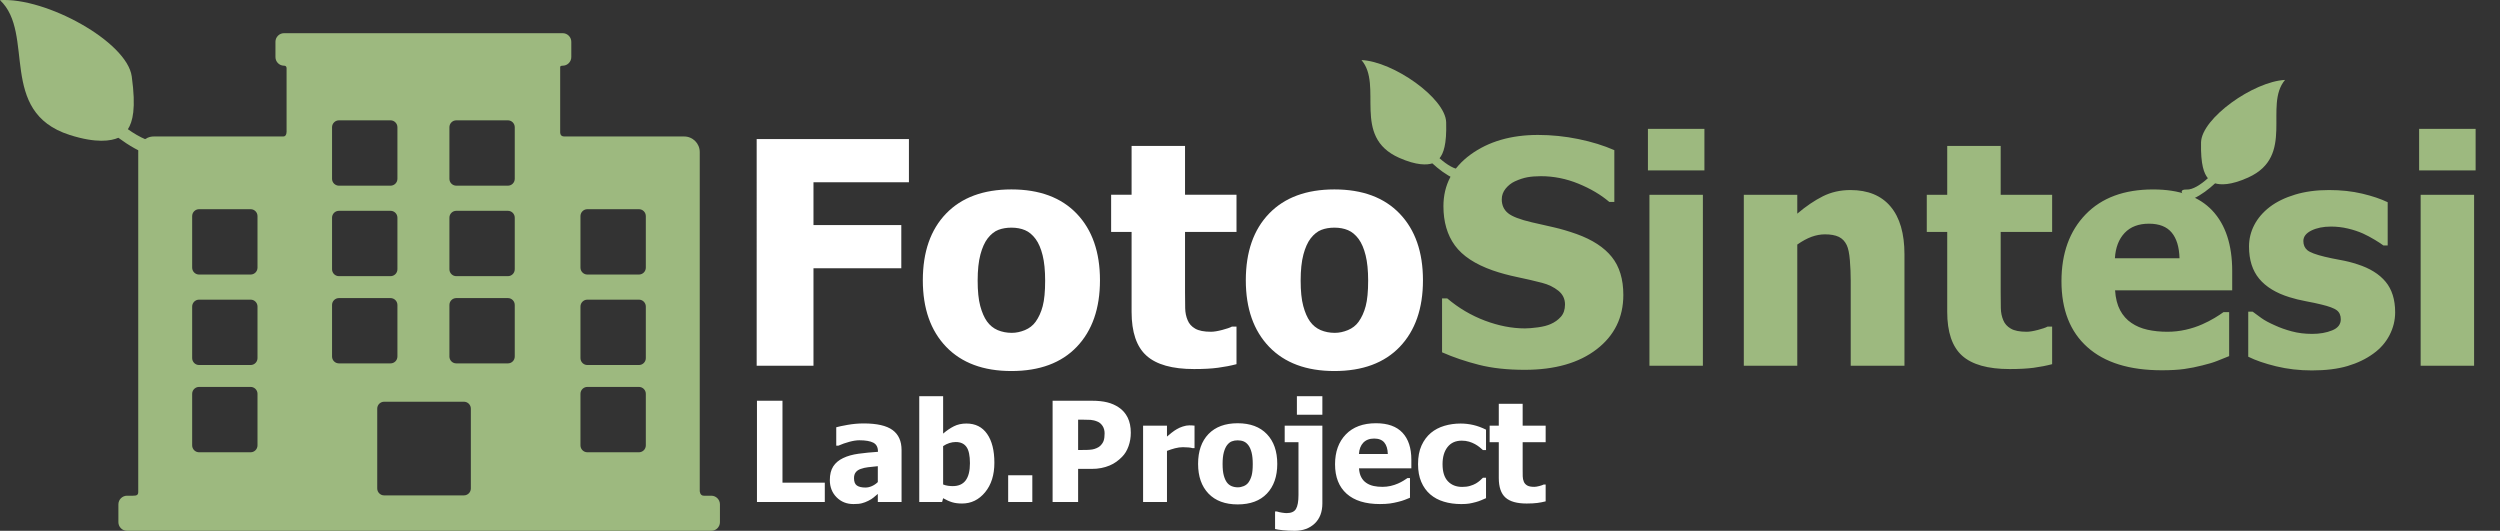
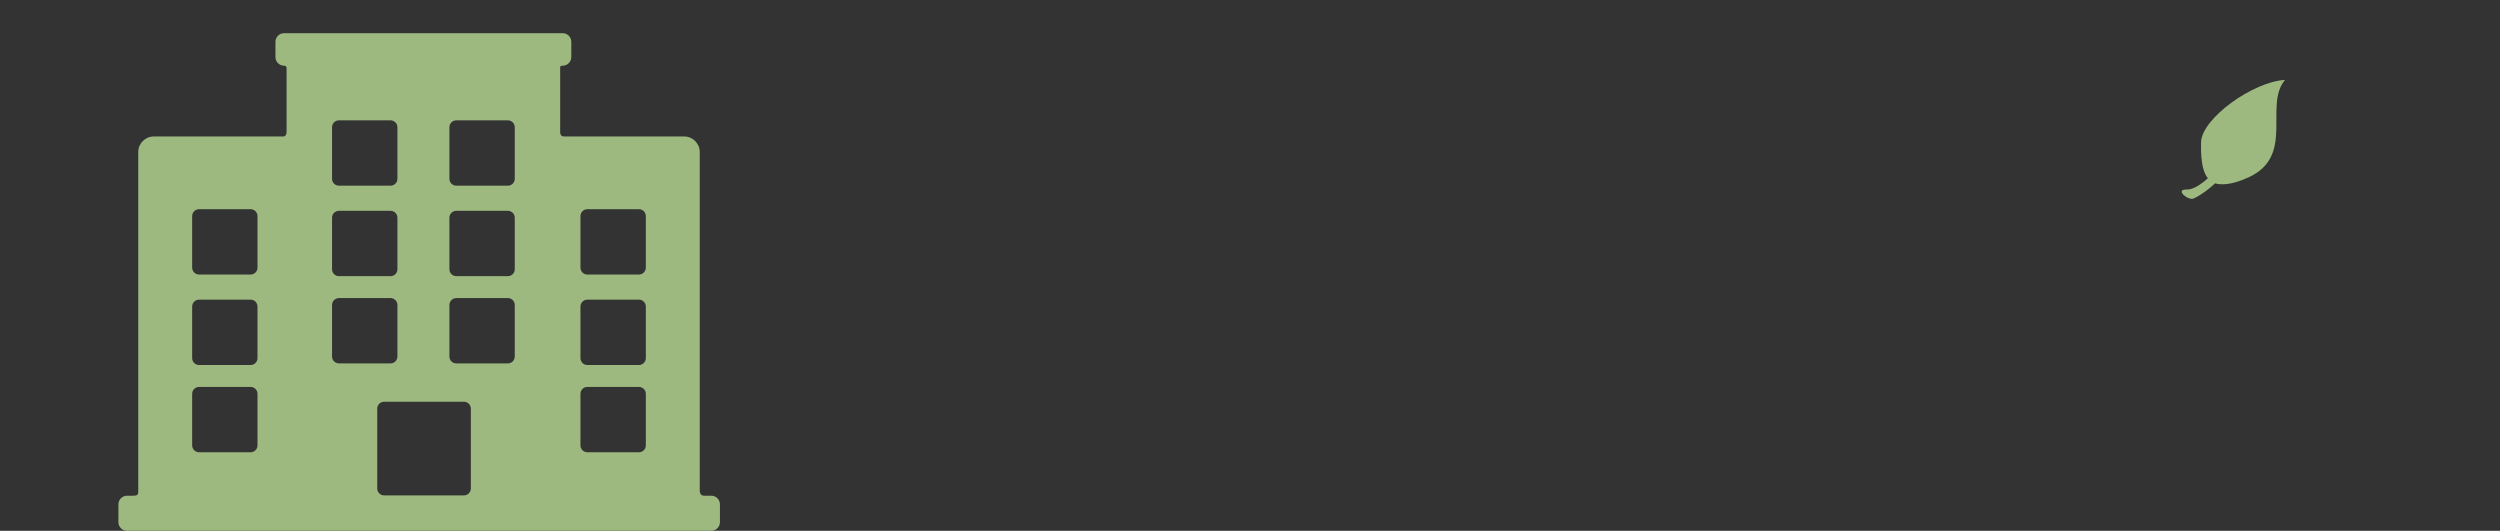
<svg xmlns="http://www.w3.org/2000/svg" xmlns:xlink="http://www.w3.org/1999/xlink" version="1.1" id="Livello_1" x="0px" y="0px" width="1018.88px" height="216.33px" viewBox="0 0 1018.88 216.33" enable-background="new 0 0 1018.88 216.33" xml:space="preserve">
  <rect x="0" y="0" width="1018.88" height="216.33" fill="#333333" stroke="none" />
  <g>
-     <path fill="#FFFFFF" d="M331.536,74.289v17.435h35.793v17.617h-35.793v39.703h-23.152V56.672h62.05v17.617H331.536L331.536,74.289z    M438.863,141.328c-6.282,6.586-15.175,9.886-26.666,9.886c-11.413,0-20.28-3.3-26.608-9.886c-6.327-6.601-9.49-15.63-9.49-27.089   c0-11.576,3.163-20.645,9.49-27.205c6.328-6.548,15.195-9.835,26.608-9.835c11.452,0,20.332,3.3,26.64,9.9   c6.302,6.599,9.458,15.642,9.458,27.14C448.295,125.698,445.151,134.728,438.863,141.328L438.863,141.328z M424.922,104.04   c-0.682-2.754-1.623-4.956-2.832-6.613c-1.286-1.734-2.733-2.949-4.351-3.624c-1.618-0.688-3.47-1.026-5.542-1.026   c-1.948,0-3.709,0.299-5.294,0.896c-1.572,0.604-3.027,1.754-4.353,3.442c-1.247,1.618-2.241,3.833-2.988,6.64   c-0.747,2.818-1.117,6.353-1.117,10.614s0.351,7.704,1.052,10.329c0.715,2.624,1.625,4.729,2.742,6.288   c1.162,1.624,2.611,2.793,4.352,3.547c1.754,0.74,3.678,1.117,5.795,1.117c1.741,0,3.515-0.377,5.32-1.117   c1.807-0.754,3.247-1.871,4.325-3.353c1.287-1.779,2.268-3.924,2.924-6.418c0.662-2.508,0.994-5.977,0.994-10.394   C425.949,110.225,425.611,106.788,424.922,104.04L424.922,104.04z M483.022,125.595c0.039,1.818,0.377,3.455,1.001,4.897   c0.578,1.455,1.61,2.599,3.079,3.443c1.475,0.857,3.618,1.273,6.443,1.273c1.156,0,2.684-0.247,4.574-0.741   c1.884-0.493,3.202-0.948,3.949-1.364h1.871v15.317c-2.365,0.623-4.879,1.104-7.535,1.455c-2.65,0.363-5.912,0.532-9.771,0.532   c-8.88,0-15.343-1.818-19.384-5.456c-4.054-3.637-6.067-9.588-6.067-17.863V94.517h-8.341V79.375h8.341v-19.91h21.78v19.91h20.977   v15.142h-20.977v24.686C482.964,121.645,482.983,123.775,483.022,125.595L483.022,125.595z M570.505,141.328   c-6.288,6.586-15.175,9.886-26.673,9.886c-11.407,0-20.28-3.3-26.607-9.886c-6.327-6.601-9.491-15.63-9.491-27.089   c0-11.576,3.164-20.645,9.491-27.205c6.327-6.548,15.2-9.835,26.607-9.835c11.453,0,20.333,3.3,26.641,9.9   c6.308,6.599,9.458,15.642,9.458,27.14C579.931,125.698,576.787,134.728,570.505,141.328L570.505,141.328z M556.558,104.04   c-0.682-2.754-1.624-4.956-2.825-6.613c-1.287-1.734-2.742-2.949-4.359-3.624c-1.617-0.688-3.463-1.026-5.541-1.026   c-1.949,0-3.716,0.299-5.288,0.896c-1.578,0.604-3.027,1.754-4.358,3.442c-1.247,1.618-2.241,3.833-2.987,6.64   c-0.747,2.818-1.117,6.353-1.117,10.614s0.351,7.704,1.059,10.329c0.701,2.624,1.617,4.729,2.733,6.288   c1.163,1.624,2.618,2.793,4.359,3.547c1.74,0.74,3.67,1.117,5.788,1.117c1.741,0,3.515-0.377,5.32-1.117   c1.806-0.754,3.248-1.871,4.326-3.353c1.286-1.779,2.261-3.924,2.923-6.418c0.663-2.508,1.001-5.977,1.001-10.394   C557.591,110.225,557.246,106.788,556.558,104.04L556.558,104.04z" />
-     <path fill="#9DB97F" d="M643.261,74.848c-4.957-2.027-10.05-3.04-15.279-3.04c-2.033,0-3.858,0.143-5.477,0.429   c-1.617,0.299-3.318,0.857-5.105,1.676c-1.448,0.663-2.702,1.65-3.768,2.949c-1.053,1.306-1.585,2.768-1.585,4.379   c0,2.352,0.845,4.222,2.521,5.612c1.683,1.383,4.931,2.637,9.744,3.754c3.111,0.701,6.106,1.384,8.99,2.046   c2.885,0.663,5.964,1.572,9.244,2.729c6.431,2.319,11.212,5.425,14.343,9.335c3.138,3.91,4.703,9.068,4.703,15.486   c0,9.173-3.625,16.565-10.861,22.139c-7.243,5.586-17.025,8.38-29.343,8.38c-7.1,0-13.336-0.676-18.709-2.053   c-5.371-1.364-10.36-3.054-14.967-5.079v-21.97h2.119c4.644,3.937,9.77,6.95,15.369,9.068c5.6,2.104,11.037,3.157,16.312,3.157   c1.325,0,3.079-0.144,5.255-0.429c2.177-0.299,3.931-0.754,5.262-1.364c1.618-0.715,2.988-1.689,4.105-2.949   c1.118-1.261,1.684-2.924,1.684-4.989c0-2.325-0.916-4.196-2.742-5.651c-1.825-1.455-4.001-2.508-6.535-3.17   c-3.15-0.819-6.521-1.611-10.114-2.352c-3.586-0.748-6.938-1.65-10.05-2.729c-7.178-2.521-12.322-5.912-15.435-10.174   c-3.11-4.261-4.671-9.601-4.671-16.005c0-8.646,3.671-15.643,11.018-21.009c7.348-5.353,16.514-8.029,27.512-8.029   c5.521,0,11.004,0.56,16.461,1.677c5.456,1.117,10.341,2.624,14.661,4.527v21.093h-2.06   C652.419,79.355,648.216,76.874,643.261,74.848L643.261,74.848z M671.615,69.456V52.514h23.022v16.942H671.615L671.615,69.456z    M694.014,149.044h-21.781V79.382h21.781V149.044L694.014,149.044z M754.265,149.044v-34.558c0-2.807-0.117-5.613-0.345-8.406   c-0.228-2.787-0.649-4.847-1.273-6.171c-0.747-1.572-1.825-2.696-3.235-3.379c-1.416-0.682-3.299-1.026-5.664-1.026   c-1.786,0-3.592,0.338-5.418,0.994c-1.825,0.663-3.773,1.722-5.846,3.164v49.382h-21.789V79.382h21.789v7.691   c3.566-3.027,7.041-5.379,10.419-7.074c3.385-1.695,7.133-2.546,11.238-2.546c7.139,0,12.589,2.24,16.369,6.729   c3.774,4.488,5.658,10.997,5.658,19.507v45.354H754.265L754.265,149.044z M815.442,125.595c0.039,1.818,0.377,3.455,0.994,4.897   c0.585,1.455,1.611,2.599,3.086,3.443c1.468,0.857,3.618,1.273,6.444,1.273c1.156,0,2.683-0.247,4.573-0.741   c1.884-0.493,3.202-0.948,3.949-1.364h1.864v15.317c-2.357,0.623-4.872,1.104-7.528,1.468c-2.65,0.351-5.912,0.52-9.771,0.52   c-8.879,0-15.343-1.818-19.39-5.456c-4.041-3.637-6.067-9.601-6.067-17.863V94.517h-8.335V79.382h8.335V59.465h21.786v19.917h20.97   v15.135h-20.97v24.686C815.384,121.645,815.403,123.775,815.442,125.595L815.442,125.595z M862.001,118.332   c0.207,3.234,0.896,5.924,2.053,8.106c1.162,2.17,2.695,3.898,4.605,5.171c1.871,1.286,4.046,2.209,6.534,2.768   c2.494,0.559,5.21,0.832,8.152,0.832c2.533,0,5.021-0.273,7.471-0.832s4.69-1.299,6.724-2.208c1.78-0.78,3.43-1.638,4.95-2.547   c1.507-0.896,2.748-1.715,3.702-2.417h2.3v17.929c-1.786,0.701-3.41,1.364-4.885,1.962s-3.495,1.208-6.067,1.832   c-2.371,0.61-4.808,1.104-7.315,1.455c-2.514,0.351-5.566,0.52-9.179,0.52c-13.192,0-23.307-3.131-30.342-9.432   c-7.035-6.275-10.55-15.227-10.55-26.854c0-11.375,3.28-20.45,9.835-27.232c6.555-6.787,15.721-10.178,27.51-10.178   c10.706,0,18.755,2.878,24.146,8.62c5.398,5.755,8.094,13.979,8.094,24.697v7.809H862.001L862.001,118.332z M885.061,94.764   c-2.014-2.403-5.093-3.599-9.244-3.599c-4.235,0-7.54,1.26-9.925,3.78c-2.384,2.527-3.703,5.964-3.956,10.304h26.328   C888.14,100.655,887.068,97.161,885.061,94.764L885.061,94.764z M967.808,97.706c-1.617-0.968-3.196-1.813-4.729-2.514   c-1.832-0.818-3.872-1.507-6.132-2.04c-2.261-0.545-4.574-0.812-6.938-0.812c-3.157,0-5.82,0.539-8.003,1.617   c-2.176,1.078-3.268,2.501-3.268,4.274c0,1.572,0.539,2.819,1.617,3.729c1.085,0.909,3.424,1.793,7.035,2.663   c1.871,0.454,4.016,0.896,6.444,1.338c2.43,0.429,4.762,1.021,7.003,1.767c5.021,1.611,8.828,3.977,11.42,7.094   c2.592,3.132,3.892,7.276,3.892,12.447c0,3.261-0.767,6.379-2.306,9.342c-1.533,2.949-3.71,5.443-6.535,7.469   c-2.988,2.196-6.503,3.885-10.55,5.093c-4.041,1.195-8.894,1.793-14.532,1.793c-5.145,0-10.011-0.559-14.596-1.676   c-4.58-1.117-8.367-2.416-11.355-3.91v-18.357h1.806c1.033,0.779,2.216,1.65,3.547,2.599c1.326,0.961,3.171,1.949,5.534,2.988   c2.033,0.948,4.326,1.767,6.879,2.442c2.554,0.688,5.327,1.026,8.309,1.026c3.073,0,5.782-0.48,8.121-1.43   c2.345-0.948,3.521-2.455,3.521-4.521c0-1.611-0.539-2.833-1.618-3.664c-1.084-0.831-3.176-1.611-6.287-2.352   c-1.664-0.416-3.756-0.87-6.289-1.338c-2.527-0.481-4.768-1.026-6.717-1.65c-5.477-1.688-9.594-4.21-12.354-7.535   c-2.761-3.326-4.139-7.705-4.139-13.122c0-3.105,0.715-6.029,2.145-8.776c1.429-2.748,3.533-5.203,6.319-7.353   c2.773-2.111,6.211-3.788,10.297-5.021c4.086-1.241,8.704-1.864,13.85-1.864c4.897,0,9.399,0.486,13.505,1.461   c4.112,0.975,7.575,2.138,10.4,3.502v17.622h-1.747C970.607,99.454,969.425,98.681,967.808,97.706L967.808,97.706z M985.918,69.456   V52.514h23.028v16.942H985.918L985.918,69.456z M1008.322,149.044h-21.781V79.382h21.781V149.044L1008.322,149.044z" />
-     <path fill="#FFFFFF" d="M308.501,204.599v-41.275h10.4v33.402h17.247v7.873H308.501L308.501,204.599z M357.754,204.599v-3.301   c-0.663,0.559-1.26,1.053-1.792,1.508c-0.526,0.441-1.234,0.883-2.131,1.325c-0.871,0.429-1.715,0.753-2.54,0.961   c-0.825,0.234-1.981,0.338-3.462,0.338c-2.767,0-5.061-0.923-6.886-2.768s-2.741-4.183-2.741-6.988c0-2.313,0.468-4.171,1.39-5.6   c0.929-1.43,2.261-2.547,4.008-3.378c1.76-0.858,3.865-1.442,6.313-1.78c2.449-0.338,5.08-0.585,7.899-0.779v-0.156   c0-1.728-0.637-2.91-1.903-3.573c-1.273-0.649-3.183-0.974-5.716-0.974c-1.15,0-2.495,0.207-4.034,0.623   c-1.54,0.416-3.047,0.936-4.509,1.585h-0.838v-7.509c0.975-0.273,2.527-0.611,4.677-0.988c2.157-0.376,4.32-0.571,6.509-0.571   c5.379,0,9.296,0.896,11.751,2.677c2.456,1.793,3.683,4.508,3.683,8.172v21.177H357.754L357.754,204.599z M357.754,189.996   c-1.65,0.156-2.982,0.299-4.001,0.429c-1.026,0.117-2.027,0.351-3.008,0.701c-0.85,0.299-1.513,0.741-1.981,1.352   c-0.48,0.598-0.714,1.39-0.714,2.391c0,1.468,0.396,2.469,1.182,3.014c0.793,0.546,1.949,0.819,3.488,0.819   c0.852,0,1.729-0.195,2.618-0.585s1.695-0.936,2.417-1.638V189.996L357.754,189.996z M401.479,200.622   c-2.527,3.054-5.646,4.587-9.375,4.587c-1.559,0-2.91-0.169-4.06-0.52s-2.371-0.91-3.67-1.638l-0.416,1.547h-9.315v-43.134h9.73   v15.253c1.429-1.234,2.884-2.222,4.366-2.976c1.481-0.753,3.196-1.13,5.145-1.13c3.638,0,6.444,1.403,8.419,4.235   s2.956,6.743,2.956,11.758C405.26,193.556,403.999,197.57,401.479,200.622L401.479,200.622z M393.885,182.148   c-0.948-1.338-2.403-2.001-4.365-2.001c-0.87,0-1.741,0.144-2.599,0.416c-0.864,0.272-1.715,0.688-2.546,1.247v15.643   c0.65,0.26,1.299,0.429,1.962,0.52c0.656,0.092,1.312,0.144,1.962,0.144c2.351,0,4.105-0.779,5.261-2.326   c1.163-1.559,1.741-3.884,1.741-6.989S394.833,183.474,393.885,182.148L393.885,182.148z M410.879,204.599v-10.899h9.847v10.899   H410.879L410.879,204.599z M459.943,181.837c-0.617,1.741-1.488,3.196-2.645,4.353c-0.701,0.728-1.48,1.39-2.325,2   c-0.845,0.611-1.767,1.131-2.794,1.547c-1.02,0.429-2.131,0.767-3.319,1c-1.201,0.247-2.54,0.364-4.021,0.364h-5.451v13.498   h-10.399v-41.275h16.071c2.391,0,4.456,0.221,6.19,0.649s3.307,1.117,4.71,2.065c1.559,1.04,2.768,2.417,3.625,4.145   c0.844,1.729,1.273,3.781,1.273,6.171C460.859,178.277,460.561,180.108,459.943,181.837L459.943,181.837z M449.348,173.587   c-0.559-0.832-1.228-1.416-2.001-1.729c-0.987-0.429-1.923-0.662-2.832-0.74c-0.896-0.052-2.118-0.091-3.651-0.091h-1.475v12.368   h0.722c0.987,0,1.91-0.013,2.78-0.025c0.871-0.026,1.637-0.091,2.287-0.195c0.552-0.091,1.143-0.272,1.76-0.546   c0.624-0.272,1.098-0.571,1.436-0.896c0.702-0.688,1.183-1.402,1.43-2.144c0.246-0.728,0.377-1.728,0.377-2.988   C450.18,175.432,449.9,174.432,449.348,173.587L449.348,173.587z M486.03,182.643c-0.37-0.13-0.902-0.221-1.617-0.286   c-0.701-0.065-1.481-0.104-2.332-0.104c-1.021,0-2.092,0.155-3.216,0.441c-1.117,0.299-2.208,0.649-3.261,1.065v20.839h-9.737   V173.47h9.737v4.456c0.441-0.402,1.059-0.909,1.845-1.533c0.792-0.623,1.507-1.117,2.156-1.48c0.702-0.429,1.521-0.793,2.462-1.092   c0.936-0.312,1.819-0.468,2.657-0.468c0.312,0,0.663,0.014,1.053,0.026c0.39,0.025,0.74,0.052,1.059,0.091v9.173H486.03   L486.03,182.643z M516.335,201.155c-2.807,2.949-6.782,4.417-11.92,4.417c-5.1,0-9.063-1.468-11.895-4.417   c-2.82-2.948-4.236-6.989-4.236-12.107c0-5.171,1.416-9.225,4.236-12.161c2.832-2.923,6.795-4.392,11.895-4.392   c5.118,0,9.088,1.481,11.906,4.431c2.813,2.937,4.229,6.99,4.229,12.122C520.551,194.166,519.142,198.207,516.335,201.155   L516.335,201.155z M510.104,184.487c-0.305-1.222-0.727-2.209-1.266-2.949c-0.578-0.779-1.222-1.325-1.943-1.624   c-0.727-0.312-1.552-0.455-2.48-0.455c-0.871,0-1.657,0.13-2.358,0.403c-0.715,0.26-1.358,0.779-1.949,1.532   c-0.559,0.729-1,1.716-1.338,2.963c-0.338,1.26-0.501,2.846-0.501,4.742c0,1.91,0.156,3.442,0.475,4.625   c0.313,1.17,0.728,2.104,1.222,2.807c0.52,0.728,1.169,1.247,1.948,1.585c0.779,0.325,1.638,0.493,2.586,0.493   c0.779,0,1.572-0.168,2.377-0.493c0.806-0.338,1.455-0.832,1.937-1.494c0.571-0.806,1.007-1.754,1.306-2.871   c0.299-1.118,0.441-2.664,0.441-4.651C510.56,187.255,510.41,185.722,510.104,184.487L510.104,184.487z M535.79,213.381   c-2.099,1.962-4.8,2.949-8.119,2.949c-1.78,0-3.397-0.078-4.84-0.233c-1.449-0.156-2.508-0.325-3.177-0.494v-7.146h0.754   c0.63,0.208,1.331,0.363,2.098,0.48c0.773,0.117,1.391,0.182,1.852,0.182c1.878,0,3.15-0.571,3.826-1.715   c0.676-1.156,1.014-3.04,1.014-5.664v-21.515h-5.619v-6.756h15.355v31.688C538.934,208.665,537.882,211.406,535.79,213.381   L535.79,213.381z M528.554,161.465h10.38v7.562h-10.38V161.465L528.554,161.465z M553.868,190.879   c0.091,1.442,0.396,2.65,0.916,3.612c0.521,0.975,1.208,1.754,2.06,2.313c0.831,0.585,1.806,0.987,2.923,1.247   c1.111,0.247,2.326,0.364,3.638,0.364c1.131,0,2.248-0.117,3.34-0.364c1.098-0.26,2.098-0.584,3.008-0.987   c0.792-0.351,1.532-0.728,2.208-1.144c0.676-0.402,1.228-0.766,1.657-1.078h1.025v8.016c-0.799,0.312-1.52,0.598-2.182,0.87   c-0.656,0.273-1.56,0.533-2.709,0.818c-1.06,0.273-2.15,0.494-3.274,0.65c-1.117,0.155-2.481,0.233-4.099,0.233   c-5.898,0-10.414-1.403-13.558-4.21c-3.145-2.817-4.717-6.807-4.717-12.003c0-5.08,1.469-9.146,4.398-12.174   s7.022-4.548,12.29-4.548c4.781,0,8.381,1.286,10.79,3.858c2.41,2.561,3.618,6.25,3.618,11.031v3.494H553.868L553.868,190.879z    M564.172,180.343c-0.896-1.065-2.274-1.611-4.132-1.611c-1.891,0-3.365,0.572-4.437,1.689c-1.066,1.13-1.65,2.663-1.761,4.612   h11.765C565.549,182.98,565.074,181.421,564.172,180.343L564.172,180.343z M595.897,198.441c1.221,0,2.3-0.131,3.222-0.416   c0.929-0.273,1.722-0.598,2.391-0.987c0.649-0.39,1.208-0.793,1.67-1.209c0.461-0.415,0.864-0.792,1.195-1.13h1.254v8.327   c-0.56,0.233-1.202,0.507-1.93,0.831c-0.74,0.312-1.481,0.572-2.241,0.767c-0.948,0.26-1.832,0.455-2.657,0.598   s-1.916,0.208-3.267,0.208c-2.58,0-4.938-0.325-7.08-0.975c-2.144-0.637-4.002-1.637-5.574-2.988   c-1.559-1.351-2.773-3.039-3.644-5.092c-0.877-2.04-1.313-4.443-1.313-7.211c0-2.975,0.474-5.509,1.422-7.6   c0.949-2.092,2.229-3.808,3.84-5.158c1.553-1.286,3.385-2.248,5.489-2.871c2.104-0.624,4.299-0.923,6.579-0.923   c1.722,0,3.45,0.194,5.171,0.585c1.729,0.402,3.463,1.039,5.204,1.909v8.315h-1.254c-0.39-0.377-0.864-0.779-1.43-1.222   c-0.565-0.441-1.182-0.857-1.851-1.221c-0.702-0.39-1.501-0.715-2.391-0.987c-0.891-0.26-1.885-0.403-2.976-0.403   c-2.488,0-4.411,0.871-5.774,2.599c-1.357,1.729-2.041,4.054-2.041,6.977c0,3.118,0.723,5.444,2.184,6.978   C591.552,197.674,593.48,198.441,595.897,198.441L595.897,198.441z M620.589,194.127c0.02,0.806,0.169,1.533,0.448,2.184   c0.26,0.649,0.722,1.156,1.378,1.546c0.655,0.377,1.617,0.559,2.877,0.559c0.52,0,1.202-0.104,2.047-0.325   c0.838-0.221,1.429-0.429,1.767-0.61h0.831v6.846c-1.059,0.273-2.176,0.494-3.364,0.649c-1.183,0.156-2.644,0.234-4.366,0.234   c-3.969,0-6.859-0.806-8.665-2.442c-1.806-1.624-2.709-4.287-2.709-7.977v-14.564h-3.729v-6.756h3.729v-8.899h9.731v8.899h9.373   v6.756h-9.373v11.044C620.563,192.36,620.576,193.309,620.589,194.127L620.589,194.127z" />
-     <path fill-rule="evenodd" clip-rule="evenodd" fill="#9DB97F" d="M916.248,72.354c-7.178,3.248-11.348,3.014-13.479,2.364   c-2.579,2.403-5.548,4.677-8.699,6.158c-2.267,1.065-7.951-3.819-2.864-3.625c2.397,0.104,5.6-1.884,8.62-4.612   c-1.553-1.923-2.981-5.379-2.787-14.597c0.215-9.828,21.359-24.828,34.234-25.471C922.439,42.99,935.619,63.583,916.248,72.354   L916.248,72.354z" />
-     <path fill-rule="evenodd" clip-rule="evenodd" fill="#9DB97F" d="M570.213,64.311c7.217,3.209,11.4,2.943,13.544,2.274   c2.599,2.39,5.594,4.664,8.763,6.132c2.28,1.053,7.951-3.885,2.852-3.664c-2.41,0.117-5.632-1.857-8.685-4.56   c1.553-1.949,2.963-5.425,2.701-14.669c-0.279-9.86-21.592-24.775-34.513-25.341C563.808,34.884,550.718,55.632,570.213,64.311   L570.213,64.311z" />
+     <path fill-rule="evenodd" clip-rule="evenodd" fill="#9DB97F" d="M916.248,72.354c-7.178,3.248-11.348,3.014-13.479,2.364   c-2.579,2.403-5.548,4.677-8.699,6.158c-2.267,1.065-7.951-3.819-2.864-3.625c2.397,0.104,5.6-1.884,8.62-4.612   c-1.553-1.923-2.981-5.379-2.787-14.597c0.215-9.828,21.359-24.828,34.234-25.471C922.439,42.99,935.619,63.583,916.248,72.354   z" />
    <g>
      <g>
        <defs>
-           <path id="SVGID_1_" d="M28.358,54.985c10.911,3.498,16.897,2.462,19.87,1.166c4.121,3.029,8.793,5.829,13.597,7.439      c3.432,1.165,10.821-6.841,3.515-5.707c-3.449,0.534-8.399-1.799-13.219-5.214c1.921-3.039,3.407-8.275,1.568-21.544      C51.742,16.979,18.687-1.158,0,0.058C14.491,13.638-1.076,45.56,28.358,54.985L28.358,54.985z" />
-         </defs>
+           </defs>
        <use xlink:href="#SVGID_1_" overflow="visible" fill-rule="evenodd" clip-rule="evenodd" fill="#9DB97F" />
        <clipPath id="SVGID_2_">
          <use xlink:href="#SVGID_1_" overflow="visible" />
        </clipPath>
      </g>
      <g>
        <g>
          <path fill="#9DB97F" d="M289.896,202.027h-3.054c-1.659,0-1.659-1.97-1.659-1.97V61.948c0-3.481-2.849-6.323-6.33-6.323H229.96      c-1.757,0-1.659-1.667-1.659-1.667V27.35c0-0.271,0.148-0.576,1.018-0.576c1.93,0,3.515-1.576,3.515-3.514v-6.231      c0-1.93-1.585-3.507-3.515-3.507H115.777c-1.938,0-3.515,1.577-3.515,3.507v6.231c0,1.938,1.577,3.514,3.515,3.514      c1.017,0,1.017,0.912,1.017,1.026v25.552c0,0,0.181,2.273-1.322,2.273H62.663c-3.474,0-6.323,2.842-6.323,6.323v138.544      c0,1.314-0.706,1.535-2.159,1.535h-2.414c-1.93,0-3.515,1.585-3.515,3.515v7.281c0,1.931,1.584,3.507,3.515,3.507h238.129      c1.931,0,3.515-1.576,3.515-3.507v-7.281C293.411,203.612,291.827,202.027,289.896,202.027L289.896,202.027z M185.969,85.915      h21.018c1.553,0,2.8,1.256,2.8,2.808v21.019c0,1.544-1.247,2.809-2.8,2.809h-21.018c-1.553,0-2.81-1.265-2.81-2.809V88.723      C183.159,87.171,184.416,85.915,185.969,85.915L185.969,85.915z M183.159,72.876V51.857c0-1.545,1.257-2.816,2.81-2.816h21.018      c1.553,0,2.8,1.271,2.8,2.816v21.019c0,1.543-1.247,2.8-2.8,2.8h-21.018C184.416,75.676,183.159,74.419,183.159,72.876      L183.159,72.876z M185.969,121.482h21.018c1.553,0,2.8,1.265,2.8,2.801v21.019c0,1.552-1.247,2.8-2.8,2.8h-21.018      c-1.553,0-2.81-1.248-2.81-2.8v-21.019C183.159,122.747,184.416,121.482,185.969,121.482L185.969,121.482z M189.087,163.725      c1.543,0,2.809,1.273,2.809,2.809v32.546c0,1.545-1.266,2.816-2.809,2.816h-32.545c-1.537,0-2.8-1.271-2.8-2.816v-32.546      c0-1.535,1.264-2.809,2.8-2.809H189.087z M161.969,72.876c0,1.543-1.265,2.8-2.809,2.8h-21.01c-1.561,0-2.824-1.257-2.824-2.8      V51.857c0-1.545,1.263-2.816,2.824-2.816h21.01c1.544,0,2.809,1.271,2.809,2.816V72.876z M138.15,85.915h21.01      c1.544,0,2.809,1.256,2.809,2.808v21.019c0,1.544-1.265,2.809-2.809,2.809h-21.01c-1.561,0-2.824-1.265-2.824-2.809V88.723      C135.326,87.171,136.589,85.915,138.15,85.915L138.15,85.915z M138.15,121.482h21.01c1.544,0,2.809,1.265,2.809,2.801v21.019      c0,1.552-1.265,2.8-2.809,2.8h-21.01c-1.561,0-2.824-1.248-2.824-2.8v-21.019C135.326,122.747,136.589,121.482,138.15,121.482      L138.15,121.482z M236.569,88.073c0-1.552,1.265-2.815,2.809-2.815h21.019c1.552,0,2.809,1.264,2.809,2.815v21.011      c0,1.543-1.257,2.809-2.809,2.809h-21.019c-1.543,0-2.809-1.266-2.809-2.809V88.073z M236.569,124.931      c0-1.543,1.265-2.809,2.809-2.809h21.019c1.552,0,2.809,1.266,2.809,2.809v21.019c0,1.553-1.257,2.816-2.809,2.816h-21.019      c-1.543,0-2.809-1.264-2.809-2.816V124.931z M236.569,160.498c0-1.543,1.265-2.808,2.809-2.808h21.019      c1.552,0,2.809,1.265,2.809,2.808v21.012c0,1.552-1.257,2.816-2.809,2.816h-21.019c-1.543,0-2.809-1.265-2.809-2.816V160.498z       M78.319,88.073c0-1.552,1.266-2.815,2.81-2.815h21.018c1.544,0,2.8,1.264,2.8,2.815v21.011c0,1.543-1.256,2.809-2.8,2.809      H81.128c-1.543,0-2.81-1.266-2.81-2.809V88.073z M78.319,124.931c0-1.543,1.266-2.809,2.81-2.809h21.018      c1.544,0,2.8,1.266,2.8,2.809v21.019c0,1.553-1.256,2.816-2.8,2.816H81.128c-1.543,0-2.81-1.264-2.81-2.816V124.931z       M78.319,160.498c0-1.543,1.266-2.808,2.81-2.808h21.018c1.544,0,2.8,1.265,2.8,2.808v21.012c0,1.552-1.256,2.816-2.8,2.816      H81.128c-1.543,0-2.81-1.265-2.81-2.816V160.498z M78.319,160.498" />
        </g>
      </g>
    </g>
  </g>
</svg>